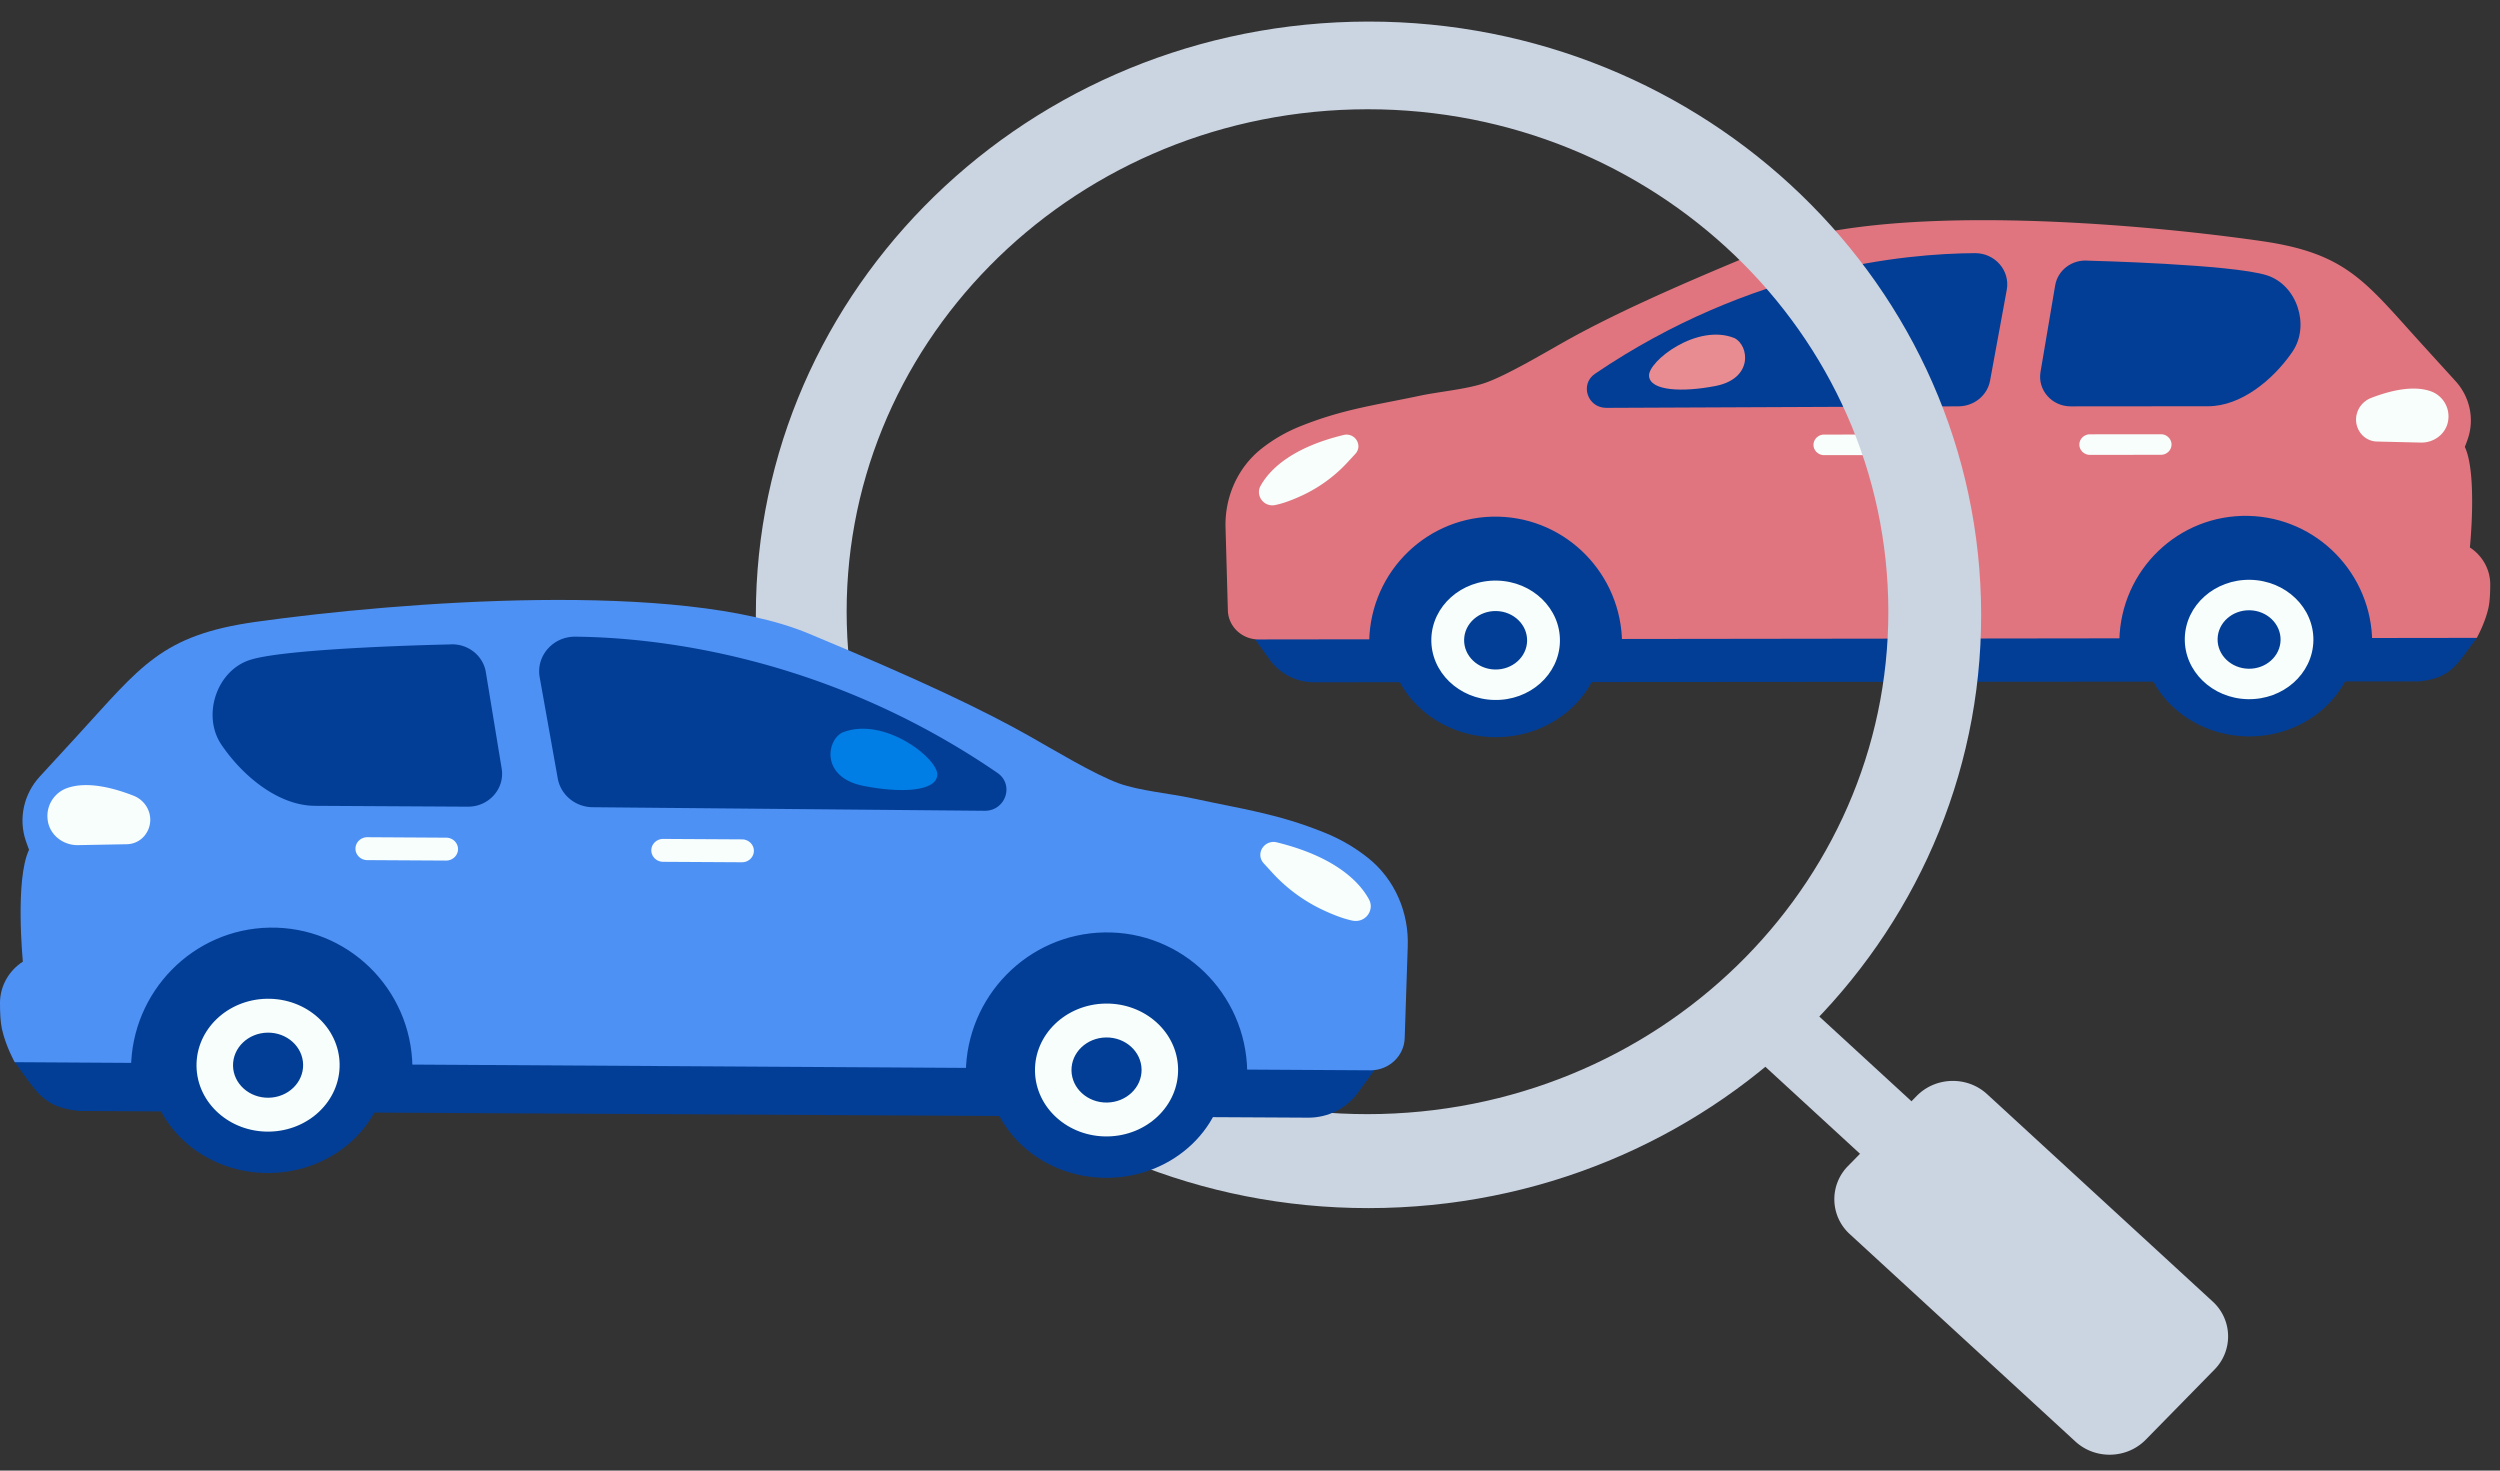
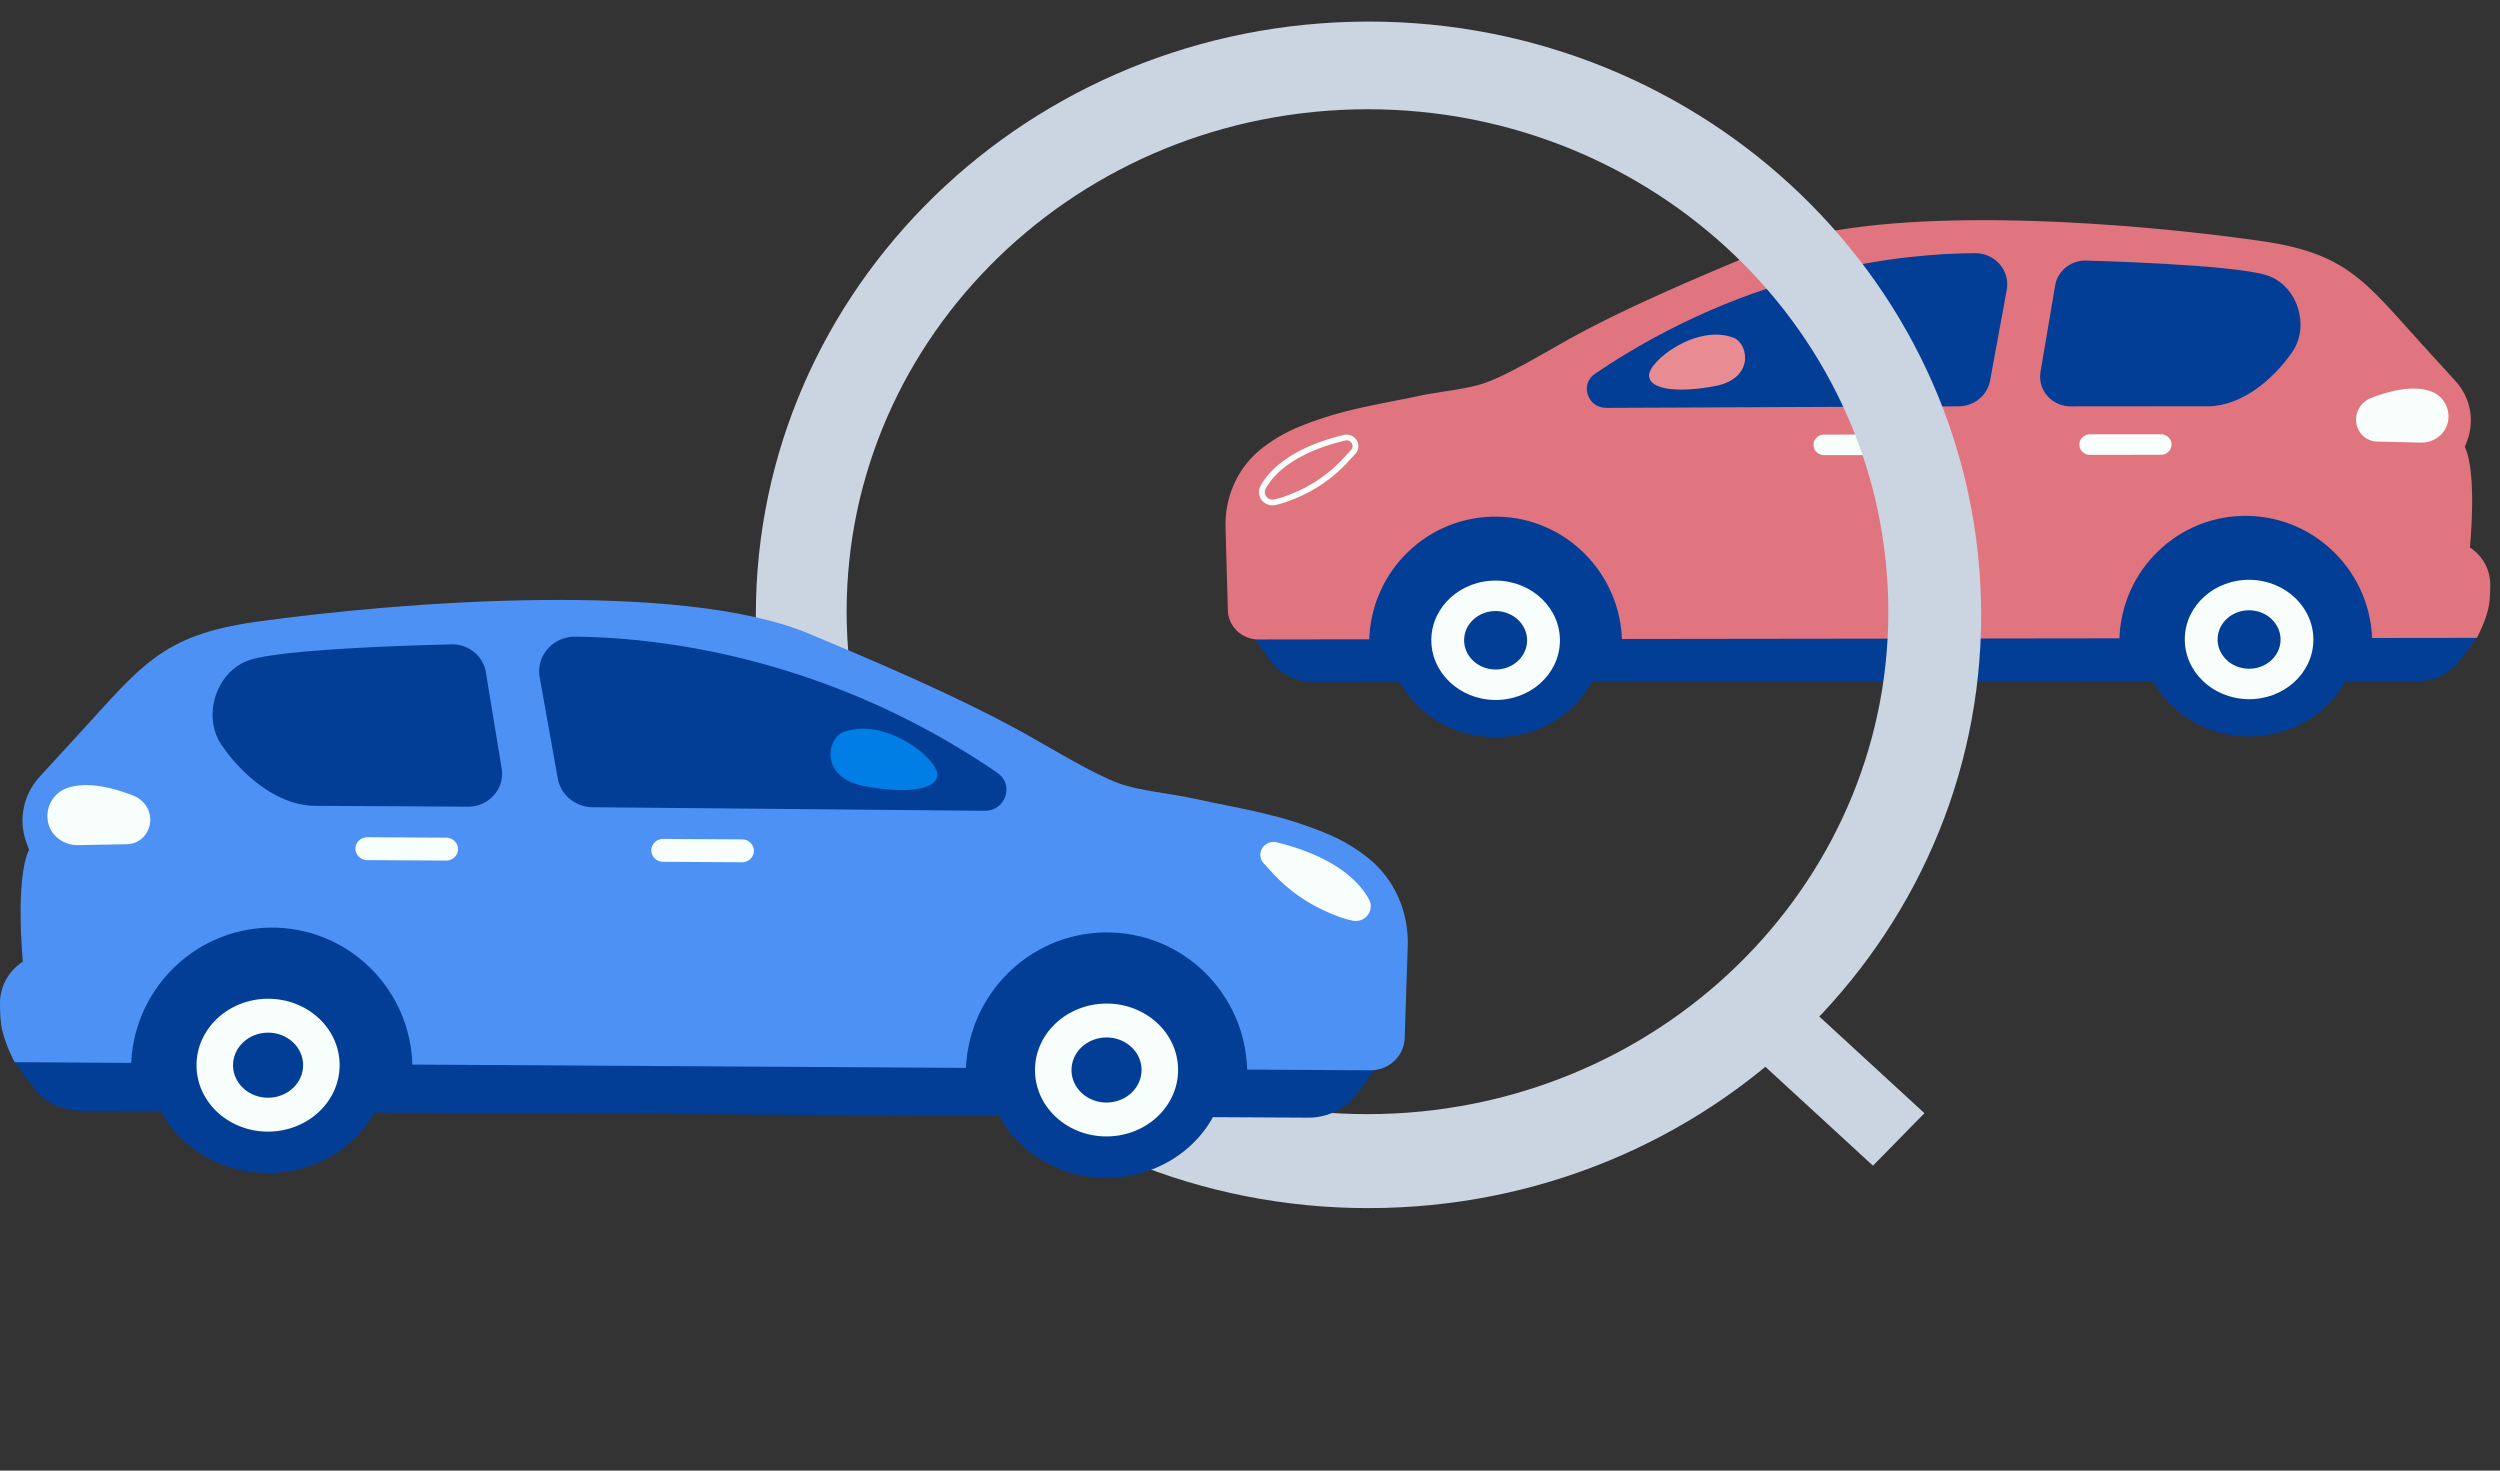
<svg xmlns="http://www.w3.org/2000/svg" width="204" height="120" fill="none">
  <rect width="100%" height="100%" fill="#333333" stroke="none" />
  <g clip-path="url(#a)">
    <path fill-rule="evenodd" clip-rule="evenodd" d="m101.533 50.965 2.089 2.884a4.468 4.468 0 0 0 3.569 1.824l83.645-.062 6.561-.007c1.737-.198 2.573-.674 3.596-2.047l1.113-1.507-14.635-10.925-50.202-2.807-31.633 4.413-4.103 8.234Z" fill="#033E96" />
    <path fill-rule="evenodd" clip-rule="evenodd" d="M202.106 52.05s.678-1.2.953-2.46c.109-.5.143-1.209.145-1.884.004-1.216-.621-2.352-1.661-3.033 0 0 .619-6.02-.414-8.205 0 0 .109-.259.244-.656.555-1.63.169-3.426-1.002-4.714l-2.701-2.968c-4.66-5.123-6.129-7.445-13.102-8.454-10.546-1.523-31.065-3.21-40.505.664-8.453 3.467-12.956 5.62-16.238 7.449-1.667.93-4.794 2.803-6.596 3.441-1.486.528-3.778.726-5.329 1.054-3.712.786-6.294 1.1-9.773 2.491a12.753 12.753 0 0 0-3.183 1.832c-1.987 1.573-3.025 4.01-2.939 6.493l.189 6.721c.042 1.296 1.125 2.332 2.464 2.358l99.448-.129Z" fill="#E0757F" />
    <path fill-rule="evenodd" clip-rule="evenodd" d="M172.941 52.486c0-.081-.003-.161-.001-.242.116-5.733 4.829-10.277 10.527-10.148 5.617.126 10.091 4.746 10.106 10.369l-20.632.021Zm-61.213.064c0-.082-.002-.162-.001-.243.116-5.733 4.829-10.276 10.527-10.148 5.617.126 10.091 4.746 10.106 10.369l-20.632.021" fill="#033E96" />
    <path fill-rule="evenodd" clip-rule="evenodd" d="M192.271 52.15c-.099 4.484-4.095 8.038-8.926 7.939-4.831-.1-8.667-3.817-8.568-8.301.099-4.485 4.095-8.039 8.926-7.94 4.831.1 8.667 3.817 8.568 8.301" fill="#033E96" />
    <path fill-rule="evenodd" clip-rule="evenodd" d="M188.772 52.292c-.06 2.69-2.457 4.821-5.354 4.761-2.897-.06-5.198-2.288-5.139-4.978.059-2.69 2.456-4.821 5.354-4.762 2.897.06 5.198 2.289 5.139 4.979Z" fill="#F7FEFB" />
    <path fill-rule="evenodd" clip-rule="evenodd" d="M186.095 52.237c-.029 1.317-1.203 2.361-2.622 2.332-1.42-.03-2.547-1.121-2.517-2.439.028-1.317 1.202-2.361 2.622-2.332 1.419.03 2.546 1.121 2.517 2.439Zm-55.305-.024c-.099 4.485-4.095 8.039-8.926 7.939-4.83-.1-8.666-3.817-8.567-8.3.099-4.485 4.095-8.04 8.925-7.94 4.831.1 8.667 3.816 8.568 8.3" fill="#033E96" />
    <path fill-rule="evenodd" clip-rule="evenodd" d="M127.29 52.355c-.06 2.69-2.457 4.822-5.354 4.762-2.897-.06-5.198-2.289-5.139-4.978.06-2.69 2.457-4.822 5.354-4.762 2.897.06 5.198 2.289 5.139 4.978Z" fill="#F7FEFB" />
    <path fill-rule="evenodd" clip-rule="evenodd" d="M124.612 52.3c-.029 1.317-1.203 2.362-2.623 2.332-1.419-.029-2.546-1.121-2.517-2.438.029-1.318 1.203-2.362 2.623-2.333 1.419.03 2.546 1.122 2.517 2.44" fill="#033E96" />
-     <path fill-rule="evenodd" clip-rule="evenodd" d="M103.074 39.757c.641-1.166 2.309-2.988 6.616-4.034.7-.17 1.208.636.727 1.157l-.63.681a11.606 11.606 0 0 1-3.641 2.66c-.713.331-1.481.632-2.137.761-.721.141-1.281-.596-.935-1.225Z" fill="#F7FEFB" />
    <path fill-rule="evenodd" clip-rule="evenodd" d="m103.074 39.757.212.11c.61-1.104 2.204-2.881 6.463-3.918a.476.476 0 0 1 .475.13.453.453 0 0 1 .014.646l-.629.681a11.406 11.406 0 0 1-3.566 2.606c-.704.326-1.46.62-2.082.742l-.13.013a.612.612 0 0 1-.441-.184.588.588 0 0 1-.104-.716l-.212-.11-.213-.11a1.05 1.05 0 0 0-.132.509 1.094 1.094 0 0 0 1.328 1.054c.69-.136 1.469-.443 2.193-.778a11.862 11.862 0 0 0 3.717-2.715l.63-.682a.916.916 0 0 0 .25-.62.967.967 0 0 0-.781-.932.967.967 0 0 0-.434.014c-4.356 1.055-6.097 2.922-6.771 4.151l.213.11v-.001Zm90.425-7.291c1.495-.577 3.428-1.064 4.892-.523a2.17 2.17 0 0 1 1.391 2.287l-.011.084c-.153 1.059-1.128 1.826-2.232 1.8l-3.573-.084a1.722 1.722 0 0 1-1.297-.63c-.807-1-.388-2.463.83-2.934ZM148.849 37.14l5.787-.005c.477 0 .866-.379.866-.84a.856.856 0 0 0-.868-.839l-5.787.006c-.477 0-.866.378-.866.84.001.462.391.839.868.838Zm21.694-.022 5.787-.006c.477 0 .867-.379.866-.84 0-.461-.391-.839-.867-.838l-5.787.005c-.477 0-.867.38-.866.84 0 .462.391.84.867.839Z" fill="#F7FEFB" />
    <path fill-rule="evenodd" clip-rule="evenodd" d="M184.985 22.468c-2.818-.908-14.604-1.199-14.604-1.199-1.298-.108-2.467.77-2.679 2.016l-1.197 7.068c-.249 1.472.924 2.808 2.463 2.807l11.214-.01c2.7-.003 5.283-2.165 6.797-4.328.035-.05.071-.101.105-.153 1.417-2.11.367-5.407-2.099-6.201Zm-23.83-1.811c-5.671.026-18.256 1.196-30.999 9.839-1.266.859-.621 2.792.925 2.786l28.734-.125c1.27-.006 2.354-.89 2.576-2.1l1.361-7.408c.287-1.565-.956-3-2.597-2.992Z" fill="#033E96" />
    <path fill-rule="evenodd" clip-rule="evenodd" d="M134.562 30.694c-.112-1.201 3.932-4.347 6.977-3.101 1.197.612 1.531 3.308-1.563 3.905-2.718.524-5.303.397-5.414-.804Z" fill="#E98C92" />
    <path fill-rule="evenodd" clip-rule="evenodd" d="M112.97 98.565c27.601-.695 49.393-22.926 48.675-49.653-.718-26.728-23.675-47.83-51.275-47.135-27.6.695-49.393 22.926-48.675 49.653.718 26.727 23.675 47.83 51.275 47.135Zm-.281-7.665c23.465-.591 41.993-19.42 41.385-42.056-.608-22.635-20.123-40.506-43.587-39.914-23.465.59-41.994 19.42-41.386 42.055.608 22.636 20.123 40.506 43.588 39.915Z" fill="#CBD4E1" />
-     <path d="m156.4 89.43-5.6 5.714a3.848 3.848 0 0 0 .145 5.563l18.405 16.919c1.626 1.495 4.198 1.428 5.745-.149l5.6-5.713a3.848 3.848 0 0 0-.145-5.564l-18.405-16.919c-1.626-1.495-4.198-1.428-5.745.15Z" fill="#CBD4E1" />
    <path d="m144 87 4.2-4.285 8.835 8.121-4.2 4.285L144 87Z" fill="#CBD4E1" />
    <path fill-rule="evenodd" clip-rule="evenodd" d="m113.124 85.994-2.341 3.198c-.916 1.251-2.397 2-3.982 2.01l-93.082-.507-7.3-.041c-1.932-.23-2.86-.764-3.99-2.298L1.2 86.674l16.346-12.08 55.881-2.861 35.178 5.076 4.52 9.185Z" fill="#033E96" />
    <path fill-rule="evenodd" clip-rule="evenodd" d="M1.199 86.674S.451 85.334.151 83.93C.033 83.376 0 82.586 0 81.834c.003-1.353.706-2.614 1.866-3.366 0 0-.655-6.703.506-9.129 0 0-.12-.288-.267-.731-.609-1.817-.169-3.814 1.141-5.24l3.023-3.29c5.214-5.677 6.862-8.254 14.628-9.338 11.743-1.64 34.587-3.41 45.07.95 9.388 3.903 14.387 6.322 18.029 8.375 1.85 1.043 5.32 3.144 7.321 3.864 1.651.594 4.2.827 5.925 1.2 4.126.894 6.998 1.257 10.861 2.823 1.27.512 2.46 1.204 3.532 2.056 2.202 1.761 3.344 4.478 3.235 7.241l-.248 7.478c-.054 1.442-1.266 2.59-2.756 2.611L1.199 86.674Z" fill="#4E91F5" />
    <path fill-rule="evenodd" clip-rule="evenodd" d="M33.65 87.312c.002-.09.005-.18.004-.27-.097-6.38-5.317-11.46-11.659-11.348-6.25.111-11.256 5.229-11.304 11.486l22.96.132Zm68.121.391c.001-.09.005-.18.003-.27-.097-6.38-5.317-11.46-11.658-11.348-6.252.111-11.257 5.229-11.305 11.486l22.96.132Z" fill="#033E96" />
    <path fill-rule="evenodd" clip-rule="evenodd" d="M12.143 86.836c.084 4.991 4.512 8.967 9.889 8.881 5.376-.085 9.665-4.201 9.58-9.192-.085-4.99-4.512-8.967-9.888-8.882-5.377.087-9.666 4.202-9.581 9.193Z" fill="#033E96" />
    <path fill-rule="evenodd" clip-rule="evenodd" d="M16.036 87.013c.05 2.993 2.706 5.378 5.93 5.327 3.226-.052 5.798-2.52 5.747-5.514-.05-2.993-2.706-5.378-5.93-5.327-3.225.052-5.798 2.52-5.747 5.514Z" fill="#F7FEFB" />
    <path fill-rule="evenodd" clip-rule="evenodd" d="M19.015 86.966c.025 1.465 1.326 2.634 2.906 2.609 1.579-.025 2.839-1.235 2.814-2.701-.025-1.466-1.325-2.635-2.905-2.61-1.58.026-2.84 1.235-2.815 2.702Zm61.544.262c.085 4.992 4.512 8.968 9.889 8.882 5.376-.086 9.665-4.202 9.581-9.192-.085-4.99-4.513-8.968-9.89-8.882-5.376.086-9.665 4.202-9.58 9.192Z" fill="#033E96" />
    <path fill-rule="evenodd" clip-rule="evenodd" d="M84.455 87.406c.05 2.993 2.706 5.378 5.93 5.326 3.225-.05 5.799-2.52 5.747-5.513-.05-2.993-2.706-5.379-5.93-5.327-3.225.052-5.798 2.52-5.747 5.514Z" fill="#F7FEFB" />
    <path fill-rule="evenodd" clip-rule="evenodd" d="M87.433 87.358c.025 1.466 1.326 2.634 2.905 2.61 1.58-.026 2.84-1.235 2.815-2.701-.025-1.467-1.326-2.635-2.905-2.61-1.58.026-2.84 1.234-2.815 2.701Z" fill="#033E96" />
    <path fill-rule="evenodd" clip-rule="evenodd" d="M10.886 64.926c-1.661-.65-3.81-1.202-5.442-.608a2.416 2.416 0 0 0-1.56 2.538l.012.093c.164 1.179 1.245 2.037 2.474 2.014l3.976-.074a1.911 1.911 0 0 0 1.447-.695c.904-1.108.445-2.738-.907-3.268Zm100.587 8.587c-.708-1.302-2.553-3.338-7.341-4.524-.777-.192-1.347.702-.815 1.283l.697.762a12.892 12.892 0 0 0 4.037 2.98c.792.372 1.645.71 2.375.857.801.161 1.428-.657 1.047-1.358Z" fill="#F7FEFB" />
    <path fill-rule="evenodd" clip-rule="evenodd" d="m111.473 73.513.237-.121c-.743-1.37-2.669-3.458-7.512-4.654a1.081 1.081 0 0 0-1.052.29 1.047 1.047 0 0 0-.304.73c-.001.236.088.483.274.686l.698.762a13.18 13.18 0 0 0 4.12 3.04c.804.378 1.67.723 2.437.879.087.017.173.025.258.025a1.218 1.218 0 0 0 1.226-1.197c0-.186-.047-.38-.145-.561l-.237.12-.237.121a.66.66 0 0 1-.117.795.688.688 0 0 1-.639.189c-.691-.138-1.531-.47-2.312-.837a12.64 12.64 0 0 1-3.954-2.917c-.227-.25-.465-.509-.697-.763a.497.497 0 0 1-.081-.58.545.545 0 0 1 .63-.28c4.734 1.176 6.497 3.162 7.17 4.393l.237-.12ZM60.547 70.361l-6.44-.037c-.53-.003-.962-.425-.96-.94.004-.513.44-.931.97-.928l6.44.037c.53.004.963.426.96.94-.004.514-.44.93-.97.928Zm-24.143-.138-6.44-.037c-.53-.004-.961-.426-.958-.94.003-.514.44-.931.97-.929l6.44.038c.53.003.962.425.959.94-.004.513-.44.93-.97.928" fill="#F7FEFB" />
    <path fill-rule="evenodd" clip-rule="evenodd" d="M20.415 53.844c3.142-.995 16.259-1.258 16.259-1.258 1.446-.114 2.742.87 2.97 2.258l1.293 7.872c.27 1.638-1.044 3.12-2.758 3.11l-12.479-.07c-3.003-.018-5.866-2.436-7.539-4.852a7.595 7.595 0 0 1-.116-.17c-1.564-2.355-.378-6.02 2.37-6.89Zm26.53-1.891c6.311.059 20.31 1.427 34.441 11.111 1.406.964.676 3.112-1.045 3.096l-31.974-.29c-1.414-.012-2.615-1.002-2.855-2.35l-1.473-8.25c-.311-1.743 1.08-3.334 2.906-3.317Z" fill="#033E96" />
    <path fill-rule="evenodd" clip-rule="evenodd" d="M76.483 63.262c.13-1.337-4.351-4.858-7.748-3.488-1.335.676-1.722 3.674 1.719 4.354 3.02.598 5.899.47 6.029-.866Z" fill="#007EE5" />
  </g>
  <defs>
    <clipPath id="a">
      <path fill="#fff" d="M0 0h204v120H0z" />
    </clipPath>
  </defs>
</svg>